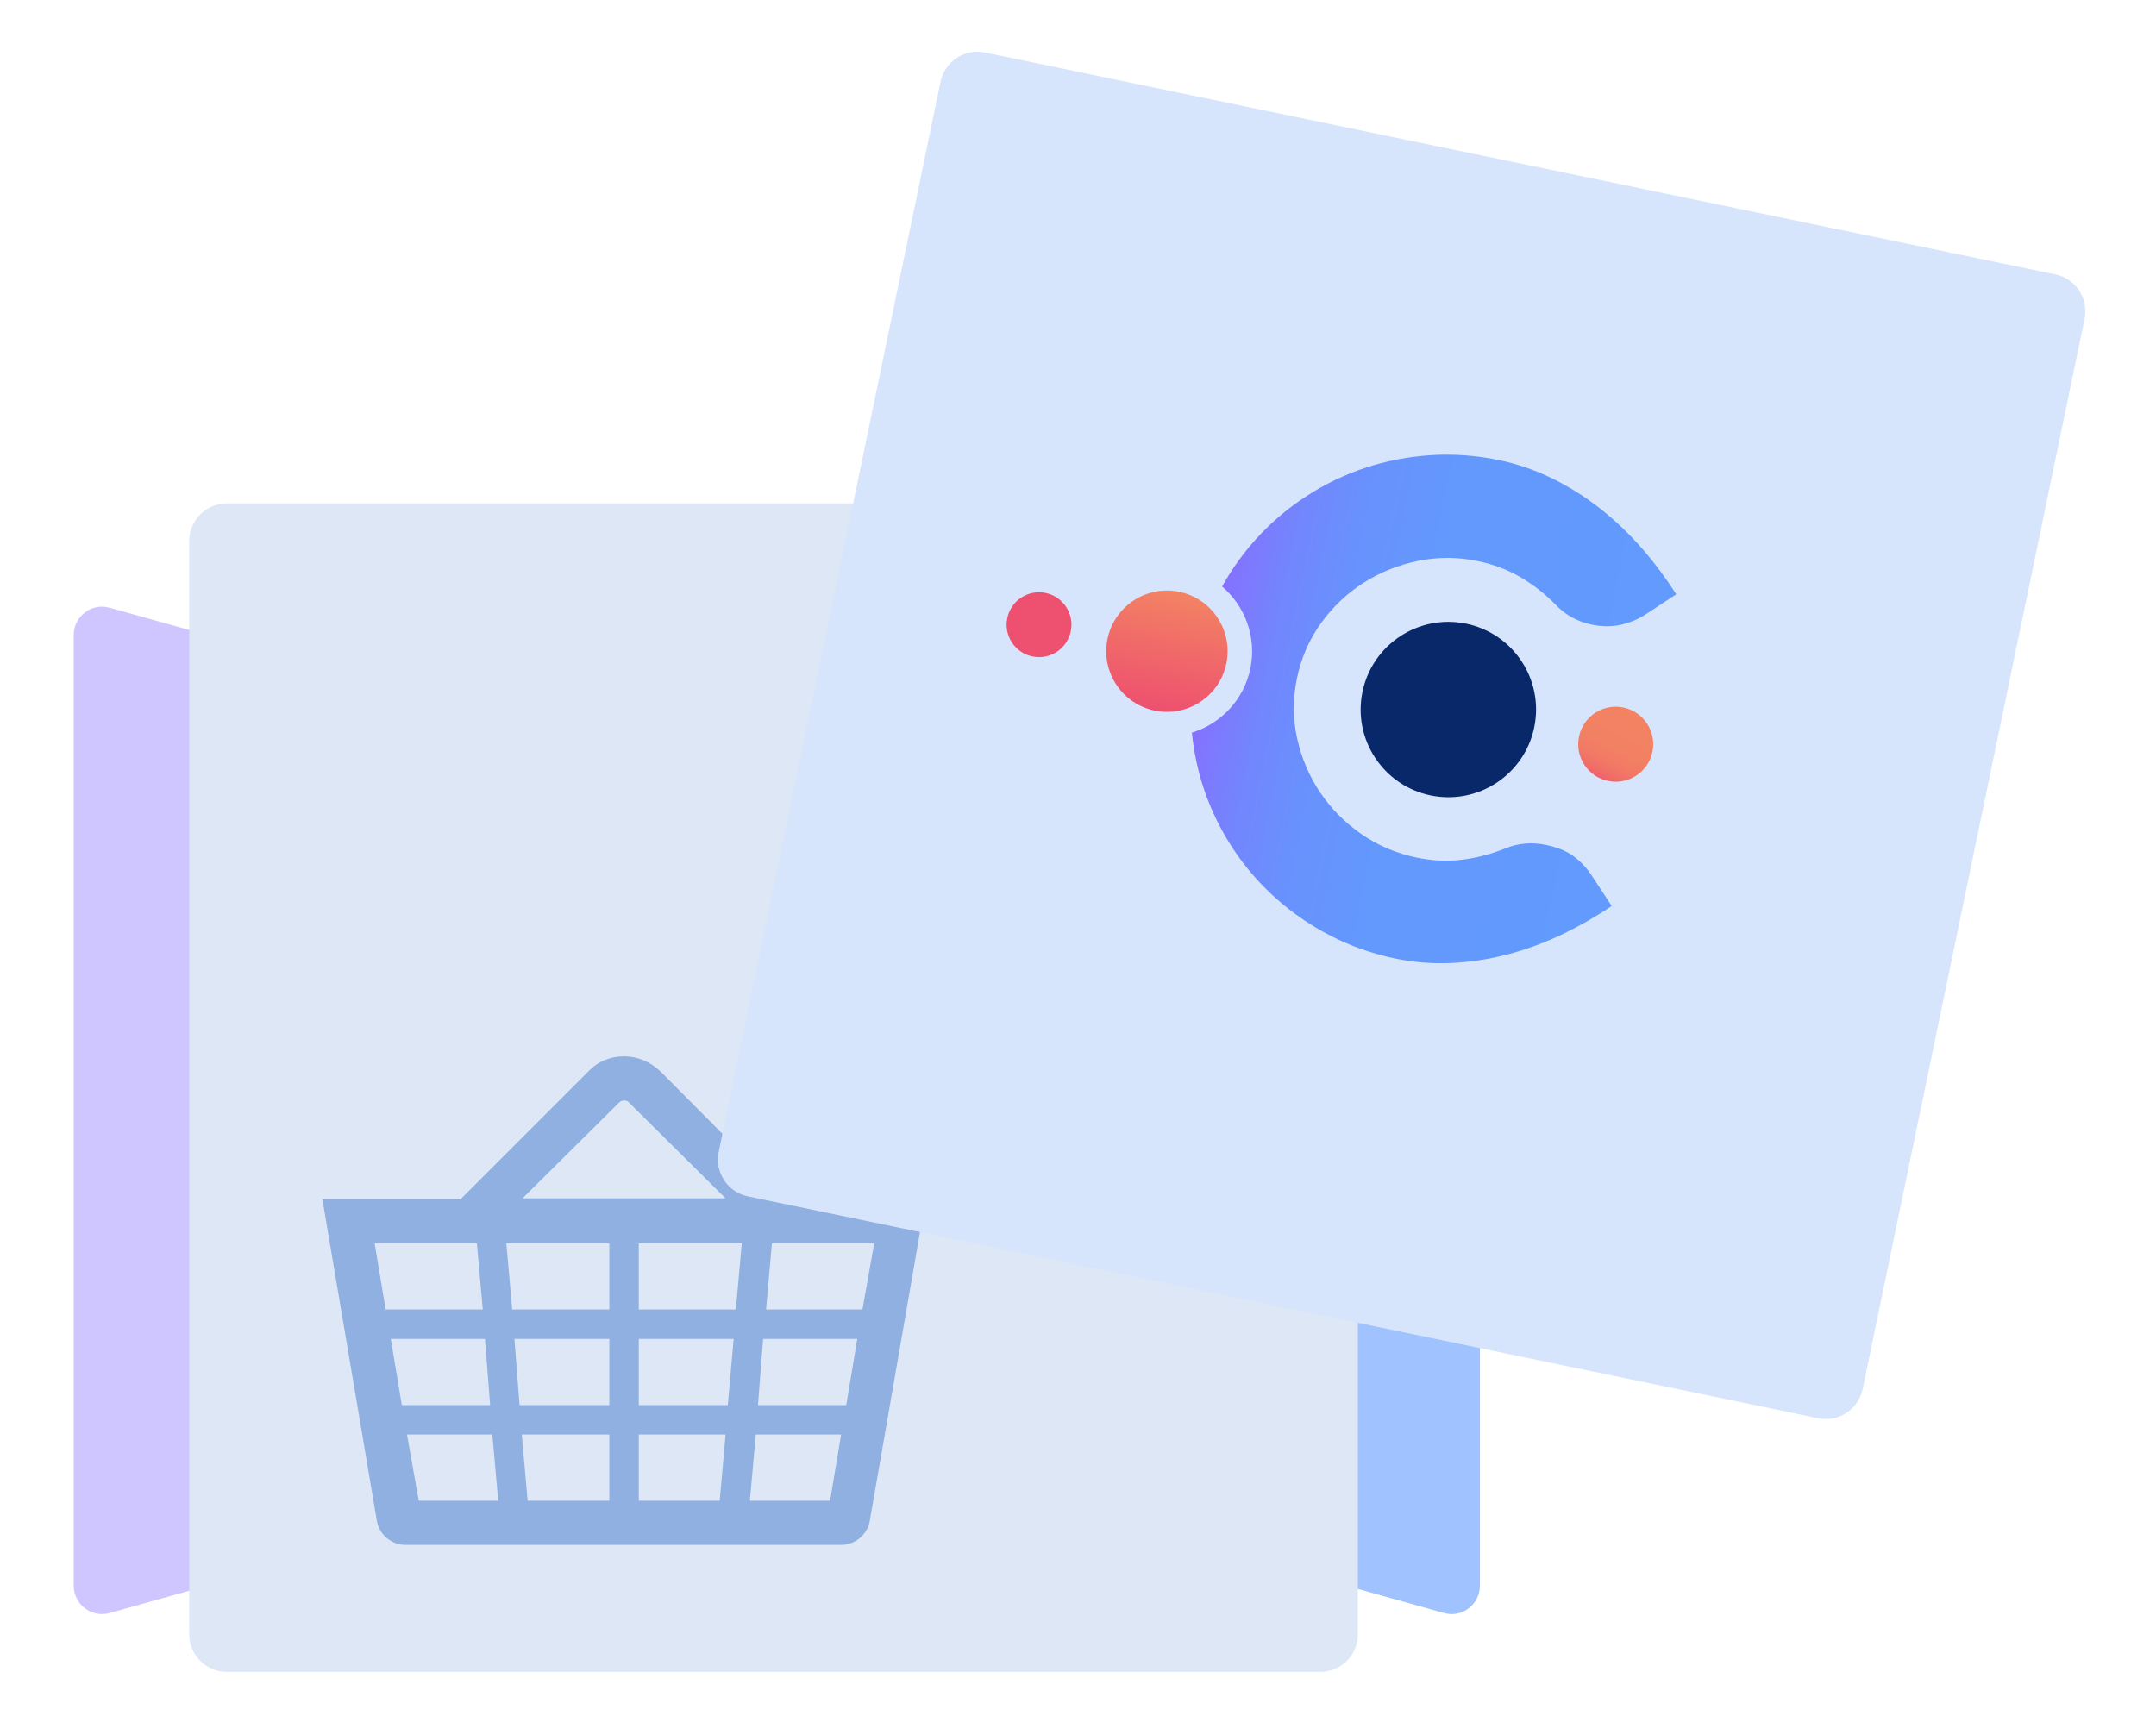
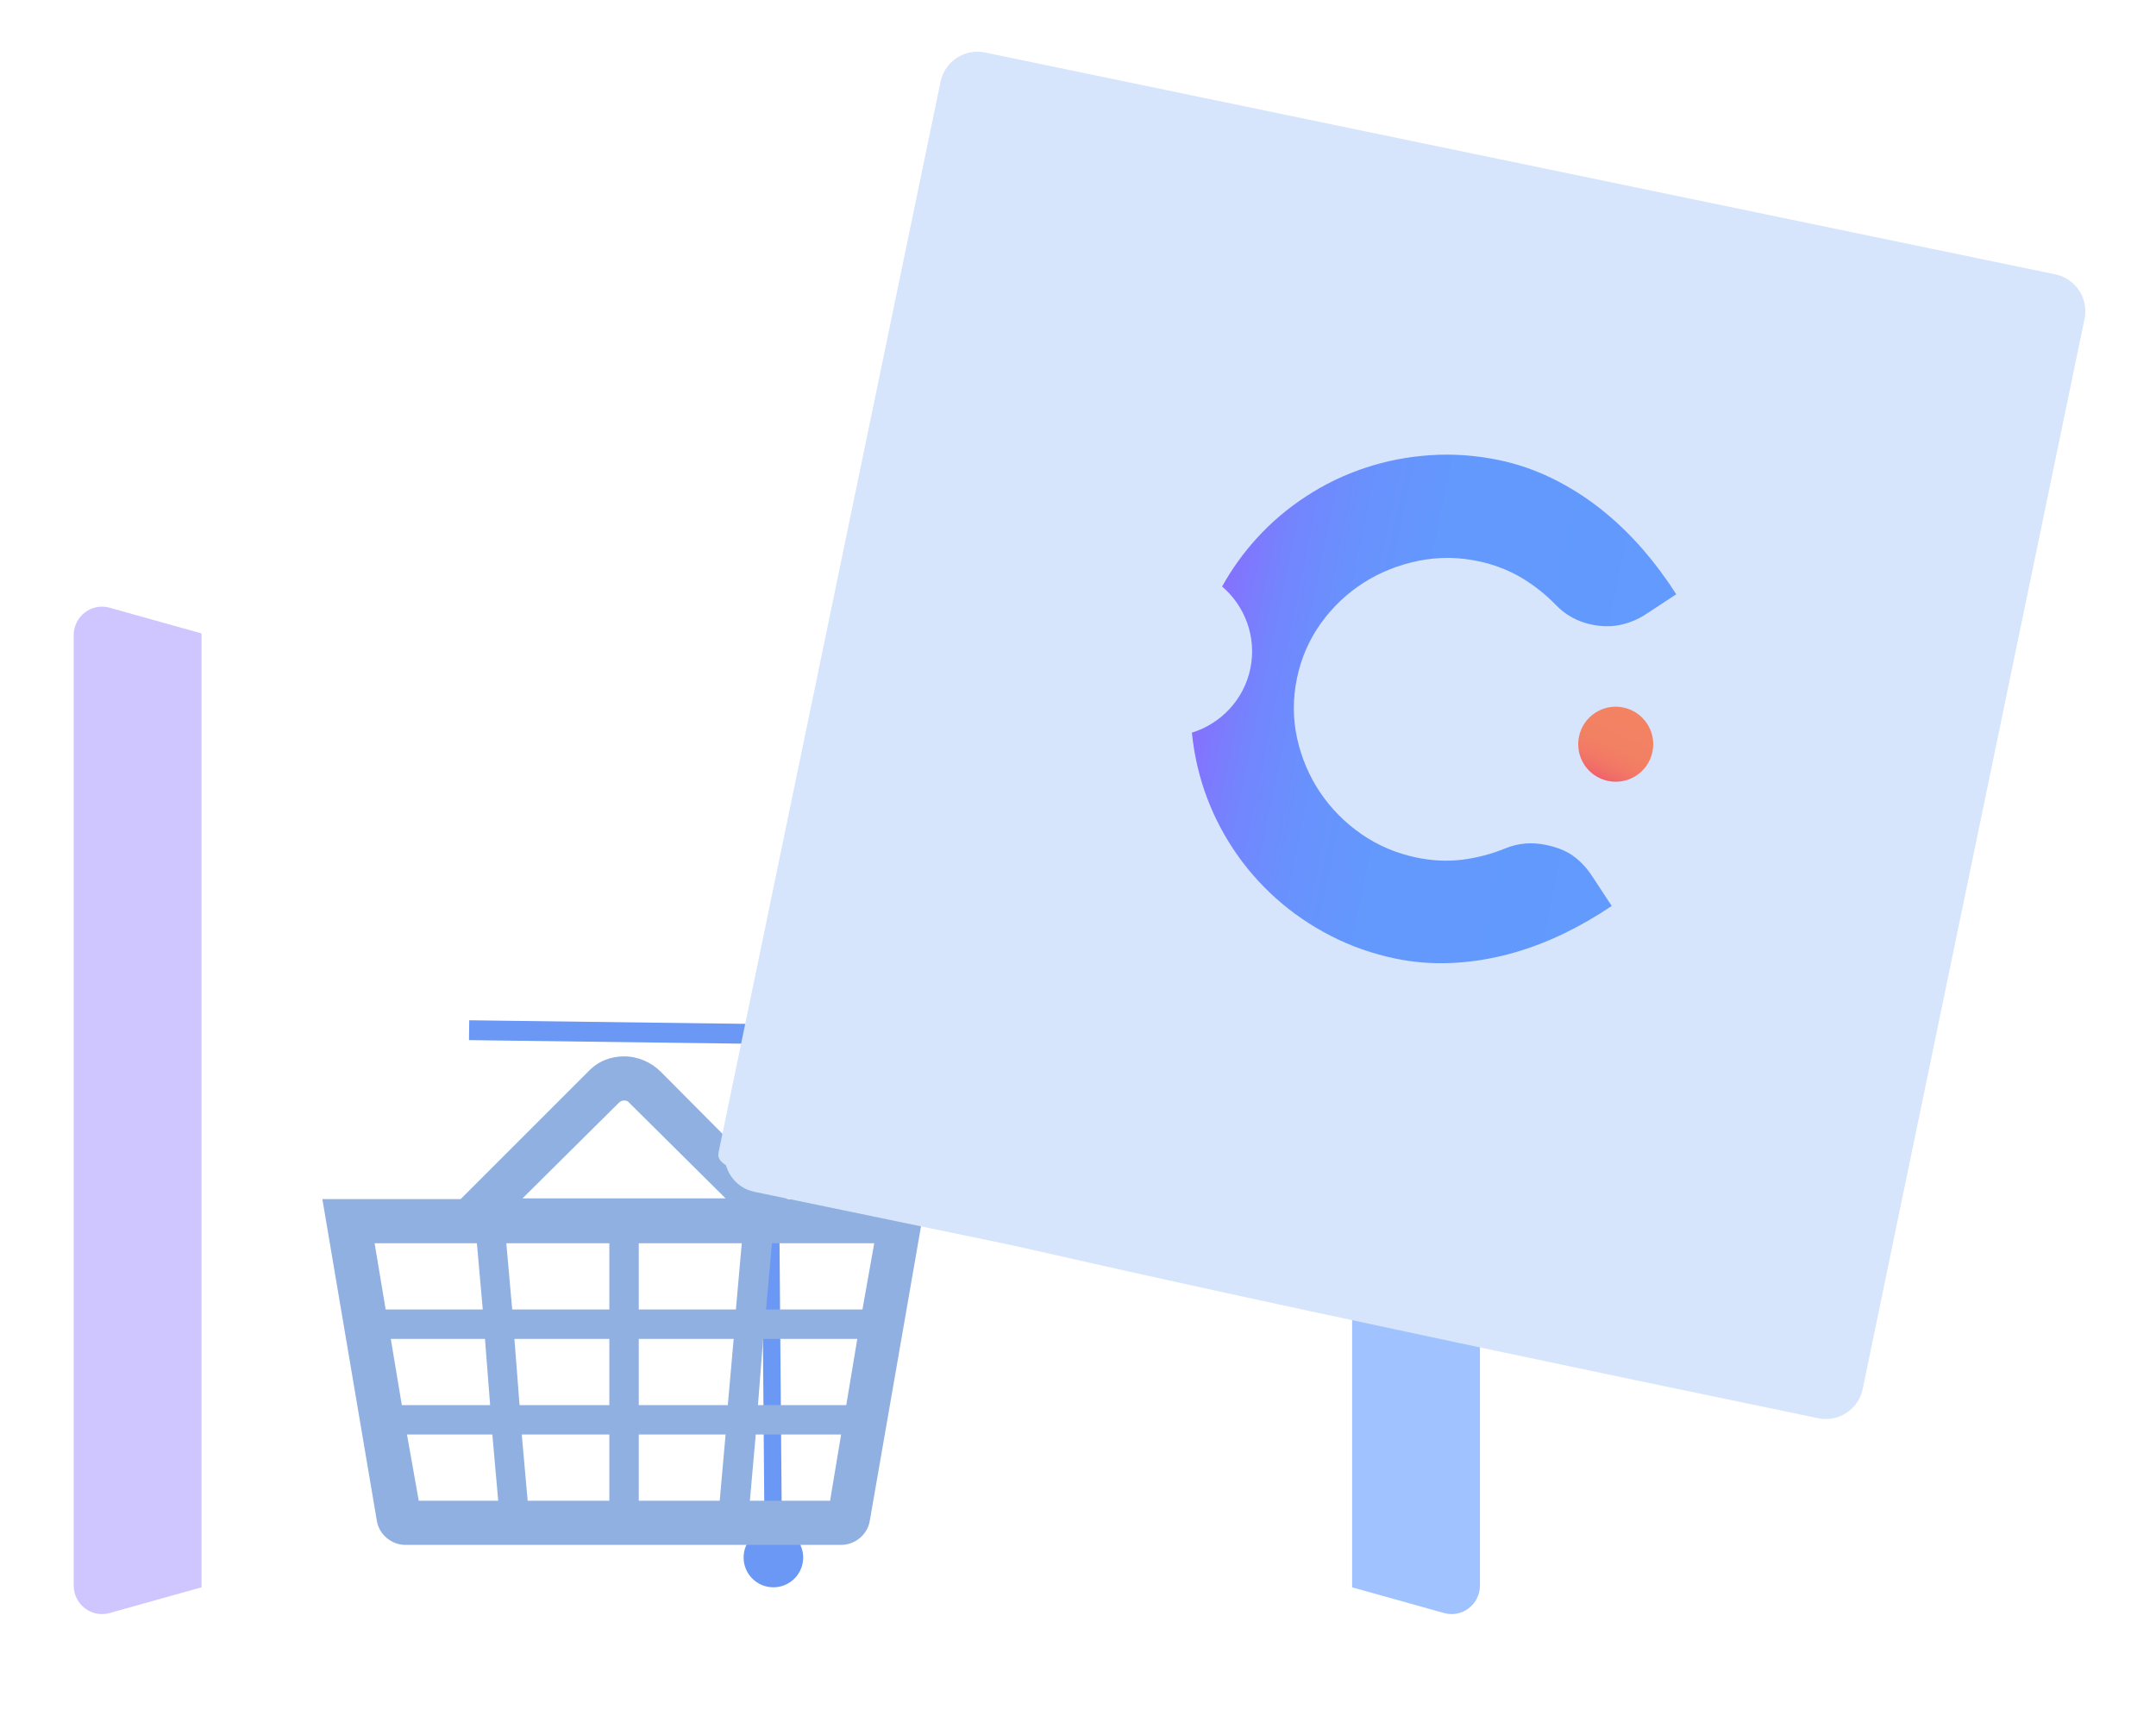
<svg xmlns="http://www.w3.org/2000/svg" width="995" height="795" xml:space="preserve" overflow="hidden">
  <defs>
    <filter id="fx0" x="-10%" y="-10%" width="120%" height="120%" filterUnits="userSpaceOnUse" primitiveUnits="userSpaceOnUse">
      <feComponentTransfer color-interpolation-filters="sRGB">
        <feFuncR type="discrete" tableValues="0 0" />
        <feFuncG type="discrete" tableValues="0 0" />
        <feFuncB type="discrete" tableValues="0 0" />
        <feFuncA type="linear" slope="0.2" intercept="0" />
      </feComponentTransfer>
      <feGaussianBlur stdDeviation="7.639 7.639" />
    </filter>
    <filter id="fx1" x="-10%" y="-10%" width="120%" height="120%" filterUnits="userSpaceOnUse" primitiveUnits="userSpaceOnUse">
      <feComponentTransfer color-interpolation-filters="sRGB">
        <feFuncR type="discrete" tableValues="0 0" />
        <feFuncG type="discrete" tableValues="0 0" />
        <feFuncB type="discrete" tableValues="0 0" />
        <feFuncA type="linear" slope="0.2" intercept="0" />
      </feComponentTransfer>
      <feGaussianBlur stdDeviation="7.639 7.639" />
    </filter>
    <linearGradient x1="1196.78" y1="354.593" x2="1178.54" y2="392.415" gradientUnits="userSpaceOnUse" spreadMethod="reflect" id="fill2">
      <stop offset="0" stop-color="#F38363" />
      <stop offset="0.51" stop-color="#F28163" />
      <stop offset="0.7" stop-color="#F27A65" />
      <stop offset="0.83" stop-color="#F06E67" />
      <stop offset="0.94" stop-color="#EF5D6B" />
      <stop offset="1" stop-color="#EE506F" />
    </linearGradient>
    <linearGradient x1="986.229" y1="303.15" x2="974.862" y2="357.989" gradientUnits="userSpaceOnUse" spreadMethod="reflect" id="fill3">
      <stop offset="0" stop-color="#F38363" />
      <stop offset="0.5" stop-color="#F06969" />
      <stop offset="1" stop-color="#EE506F" />
    </linearGradient>
    <linearGradient x1="1200.72" y1="376.227" x2="999.025" y2="334.416" gradientUnits="userSpaceOnUse" spreadMethod="reflect" id="fill4">
      <stop offset="0" stop-color="#629AFD" />
      <stop offset="0.54" stop-color="#6398FD" />
      <stop offset="0.73" stop-color="#6991FD" />
      <stop offset="0.87" stop-color="#7385FD" />
      <stop offset="0.98" stop-color="#8274FE" />
      <stop offset="1" stop-color="#8770FF" />
    </linearGradient>
  </defs>
  <g transform="translate(-442 -30)">
    <path d="M1108.43 774.51 1066 762.642 1066 322.359 1108.43 310.49C1116.77 308.151 1125 314.481 1125 323.219L1125 761.781C1125 770.52 1116.77 776.85 1108.43 774.51Z" fill="#A0C2FE" fill-rule="evenodd" />
    <path d="M492.571 774.51 535 762.642 535 322.359 492.571 310.49C484.234 308.151 476 314.481 476 323.219L476 761.781C476 770.52 484.234 776.85 492.571 774.51Z" fill="#CFC6FF" fill-rule="evenodd" />
    <path d="M658.5 505.5 941.874 509.191" stroke="#6B98F4" stroke-width="9.167" stroke-miterlimit="8" fill="none" fill-rule="evenodd" />
    <path d="M794.911 748.919 792.99 512.032 801.01 511.967 802.932 748.854ZM812.671 748.775C812.732 756.369 806.626 762.575 799.033 762.636 791.439 762.698 785.233 756.592 785.172 748.998 785.11 741.405 791.216 735.199 798.81 735.137 806.403 735.076 812.609 741.182 812.671 748.775Z" fill="#6B98F4" />
    <g filter="url(#fx0)" transform="translate(505 238)">
      <g>
-         <path d="M546.306 24.33C555.896 24.33 563.67 32.104 563.67 41.694L563.67 546.306C563.67 555.896 555.896 563.67 546.306 563.67L41.695 563.67C32.104 563.67 24.33 555.896 24.33 546.306L24.33 41.694C24.33 32.104 32.104 24.33 41.695 24.33Z" fill="#DDE7F6" fill-rule="evenodd" />
-       </g>
+         </g>
    </g>
-     <path d="M1048.81 265C1058.3 265 1066 272.697 1066 282.193L1066 781.808C1066 791.303 1058.3 799 1048.81 799L549.193 799C539.697 799 532 791.303 532 781.808L532 282.193C532 272.697 539.697 265 549.193 265Z" fill="#DDE7F6" fill-rule="evenodd" />
    <g>
      <g>
        <g>
          <path d="M788.069 722.688 790.785 692.125 830.177 692.125 825.083 722.688 788.069 722.688ZM629.823 692.125 669.214 692.125 671.931 722.688 635.256 722.688 629.823 692.125ZM662.083 603.833 664.8 634.396 619.975 634.396 614.881 603.833 662.083 603.833ZM727.623 538.973C728.642 537.954 729.66 537.954 730 537.954 730.339 537.954 731.698 537.954 732.377 538.973L776.862 583.119 683.137 583.119 727.623 538.973ZM794.181 647.979 837.648 647.979 832.554 678.542 791.804 678.542 794.181 647.979ZM736.792 678.542 736.792 647.979 780.598 647.979 777.881 678.542 736.792 678.542ZM736.792 692.125 776.862 692.125 774.146 722.688 736.792 722.688 736.792 692.125ZM723.208 692.125 723.208 722.688 685.514 722.688 682.798 692.125 723.208 692.125ZM723.208 634.396 678.383 634.396 675.667 603.833 723.208 603.833 723.208 634.396ZM736.792 603.833 784.333 603.833 781.617 634.396 736.792 634.396 736.792 603.833ZM668.196 678.542 627.446 678.542 622.352 647.979 665.819 647.979 668.196 678.542ZM679.402 647.979 723.208 647.979 723.208 678.542 681.779 678.542 679.402 647.979ZM840.025 634.396 795.54 634.396 798.256 603.833 845.458 603.833 840.025 634.396ZM805.387 583.458 805.387 583.458 746.979 524.71C742.565 520.296 736.452 517.579 730 517.579 723.548 517.579 717.775 519.956 713.36 524.71L654.952 583.119 654.612 583.458 590.771 583.458 615.9 731.856C616.919 738.308 622.692 743.062 629.144 743.062L830.177 743.062C836.629 743.062 842.402 738.308 843.421 731.856L869.229 583.458 805.387 583.458Z" fill="#8FB0E1" />
        </g>
      </g>
    </g>
    <g filter="url(#fx1)" transform="translate(749 30)">
      <g>
-         <path d="M641.553 126.64C650.94 128.586 656.973 137.774 655.027 147.162L552.629 641.123C550.683 650.511 541.495 656.544 532.107 654.598L38.146 552.2C28.758 550.253 22.725 541.065 24.671 531.678L127.069 37.716C129.016 28.328 138.203 22.296 147.591 24.242Z" fill="#D6E5FC" fill-rule="evenodd" />
+         <path d="M641.553 126.64C650.94 128.586 656.973 137.774 655.027 147.162L552.629 641.123C550.683 650.511 541.495 656.544 532.107 654.598C28.758 550.253 22.725 541.065 24.671 531.678L127.069 37.716C129.016 28.328 138.203 22.296 147.591 24.242Z" fill="#D6E5FC" fill-rule="evenodd" />
      </g>
    </g>
    <path d="M1387.57 158.747C1396.86 160.673 1402.83 169.77 1400.91 179.065L1299.52 668.136C1297.6 677.431 1288.5 683.404 1279.2 681.477L790.133 580.093C780.838 578.166 774.865 569.069 776.792 559.774L878.176 70.703C880.103 61.408 889.2 55.436 898.495 57.362Z" fill="#D6E5FC" fill-rule="evenodd" />
-     <path d="M1150.05 365.708C1145.51 387.594 1124.09 401.659 1102.21 397.121 1080.32 392.584 1066.25 371.164 1070.79 349.277 1075.33 327.391 1096.75 313.326 1118.64 317.863 1140.52 322.4 1154.59 343.821 1150.05 365.708Z" fill="#08286A" fill-rule="evenodd" />
-     <path d="M936.175 321.371C934.497 329.467 926.574 334.669 918.478 332.991 910.383 331.312 905.18 323.389 906.858 315.294 908.537 307.198 916.46 301.996 924.555 303.674 932.651 305.352 937.853 313.276 936.175 321.371Z" fill="#EE506F" fill-rule="evenodd" />
    <path d="M1204.61 377.018C1202.67 386.382 1193.51 392.398 1184.15 390.457 1174.78 388.517 1168.77 379.353 1170.71 369.99 1172.65 360.627 1181.81 354.61 1191.17 356.551 1200.54 358.492 1206.55 367.655 1204.61 377.018Z" fill="url(#fill2)" fill-rule="evenodd" />
-     <path d="M1007.96 336.253C1004.83 351.397 990.005 361.128 974.862 357.989 959.718 354.849 949.987 340.029 953.126 324.885 956.266 309.742 971.086 300.011 986.229 303.15 1001.37 306.289 1011.1 321.11 1007.96 336.253Z" fill="url(#fill3)" fill-rule="evenodd" />
    <path d="M1168.06 425.072C1164.81 422.739 1160.57 421.029 1155.43 419.964 1148.88 418.606 1142.58 419.151 1136.67 421.597 1130.44 424.134 1123.82 425.89 1117.02 426.78 1110.17 427.658 1103.03 427.326 1095.77 425.822 1086.44 423.887 1077.85 420.223 1070.23 414.941 1062.64 409.666 1056.26 403.204 1051.21 395.709 1046.18 388.221 1042.63 379.823 1040.63 370.824 1038.61 361.757 1038.61 352.403 1040.55 343.039 1042.49 333.675 1046.25 325.102 1051.67 317.577 1057.08 310.082 1063.67 303.852 1071.25 299.008 1078.83 294.163 1087.25 290.802 1096.29 288.911 1100.93 287.956 1105.62 287.492 1110.28 287.501L1111.61 287.522C1115.77 287.619 1119.95 288.132 1124.11 288.995 1131.24 290.473 1137.86 292.996 1143.82 296.464 1149.65 299.876 1155.11 304.168 1159.98 309.167 1164.5 313.869 1170.05 316.935 1176.48 318.268 1181.28 319.264 1185.81 319.307 1189.96 318.38 1194.14 317.46 1198.09 315.79 1201.64 313.461L1215.6 304.291C1210.93 296.971 1205.78 290.064 1200.28 283.688 1194.12 276.602 1187.46 270.212 1180.43 264.701 1173.49 259.241 1165.95 254.517 1158.09 250.687 1150.29 246.899 1142.1 244.083 1133.77 242.358 1123.19 240.163 1112.56 239.396 1102.2 240.09 1091.81 240.777 1081.67 242.729 1072.04 245.934 1062.41 249.139 1053.26 253.531 1044.84 259.062 1036.4 264.525 1028.69 271.066 1021.91 278.533 1015.83 285.221 1010.49 292.636 1006.01 300.708 1016.56 309.724 1022.04 324.075 1019.04 338.58 1016.03 353.085 1005.32 364.079 992.061 368.16 992.972 377.318 994.913 386.274 997.808 394.789 1001.07 404.306 1005.54 413.403 1011.1 421.802 1016.67 430.202 1023.31 437.897 1030.85 444.631 1038.42 451.402 1046.94 457.223 1056.2 461.983 1065.46 466.743 1075.52 470.264 1086.08 472.453 1094.4 474.178 1103.03 474.882 1111.7 474.477 1120.39 474.109 1129.16 472.767 1137.8 470.505 1146.44 468.242 1155.08 465.054 1163.56 460.97 1171.15 457.309 1178.61 453.016 1185.81 448.157L1176.64 434.191C1174.24 430.534 1171.34 427.443 1168.03 425.066L1168.03 425.066Z" fill="url(#fill4)" fill-rule="evenodd" />
  </g>
</svg>